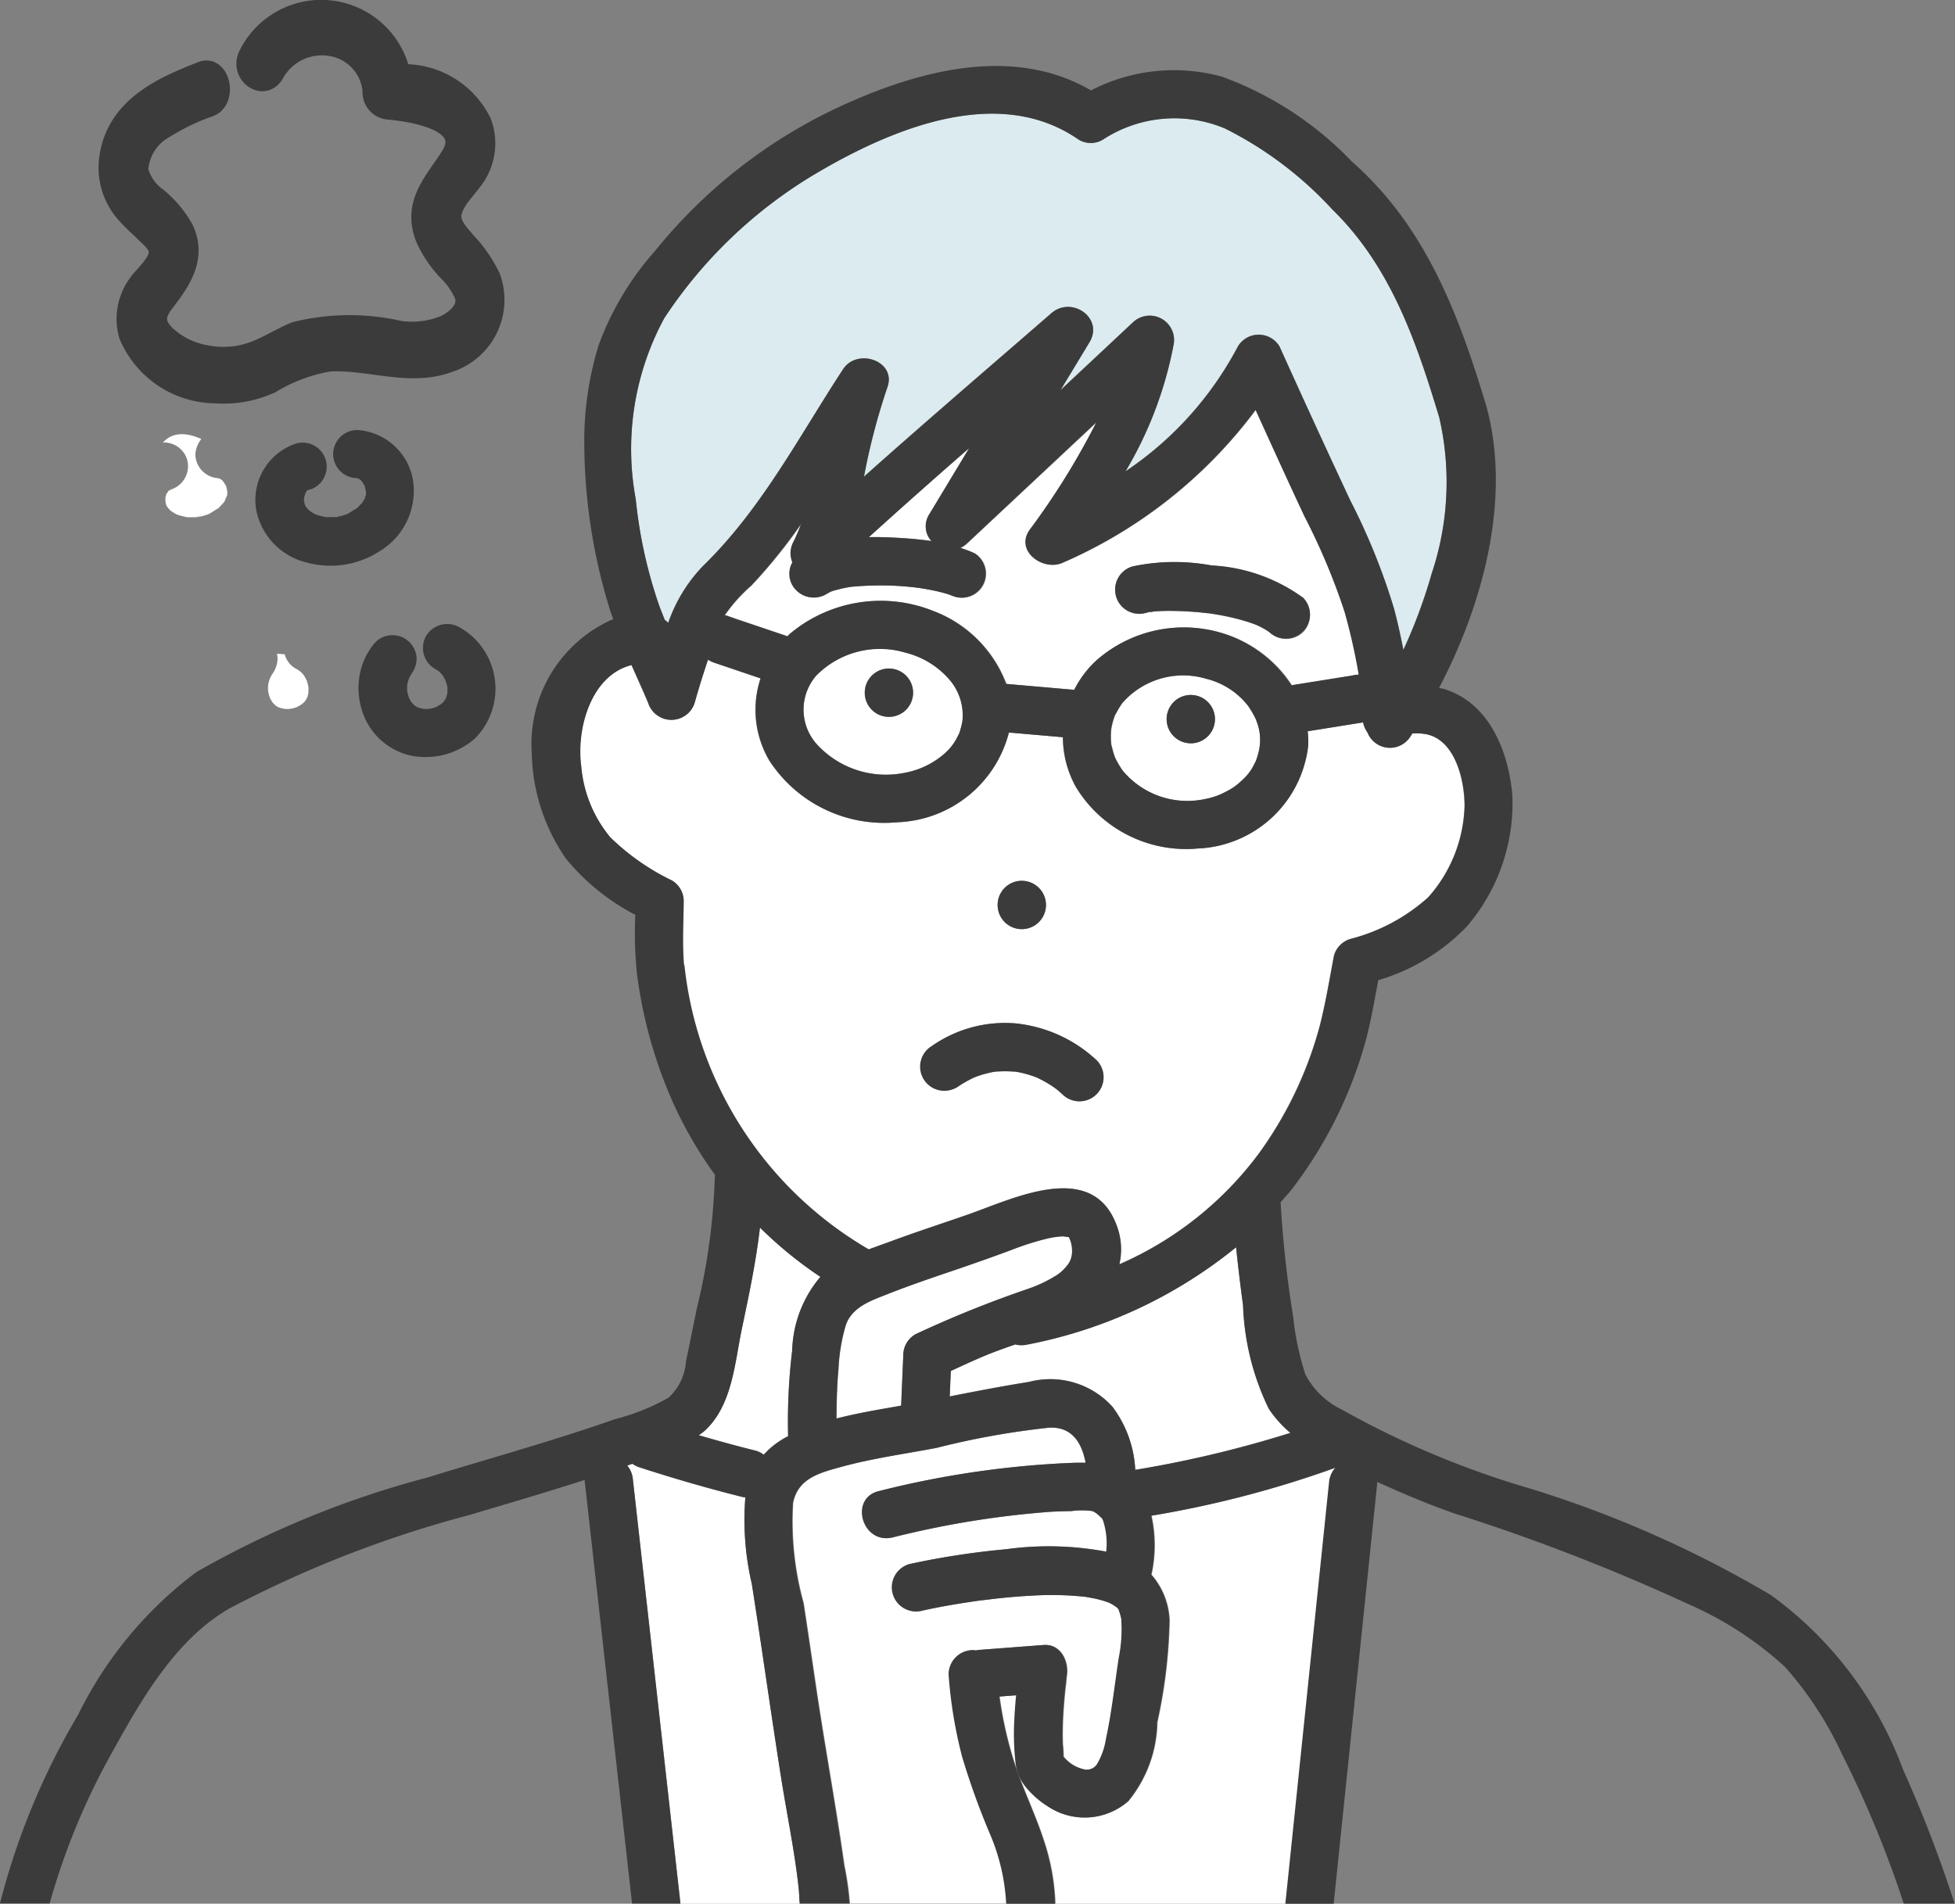
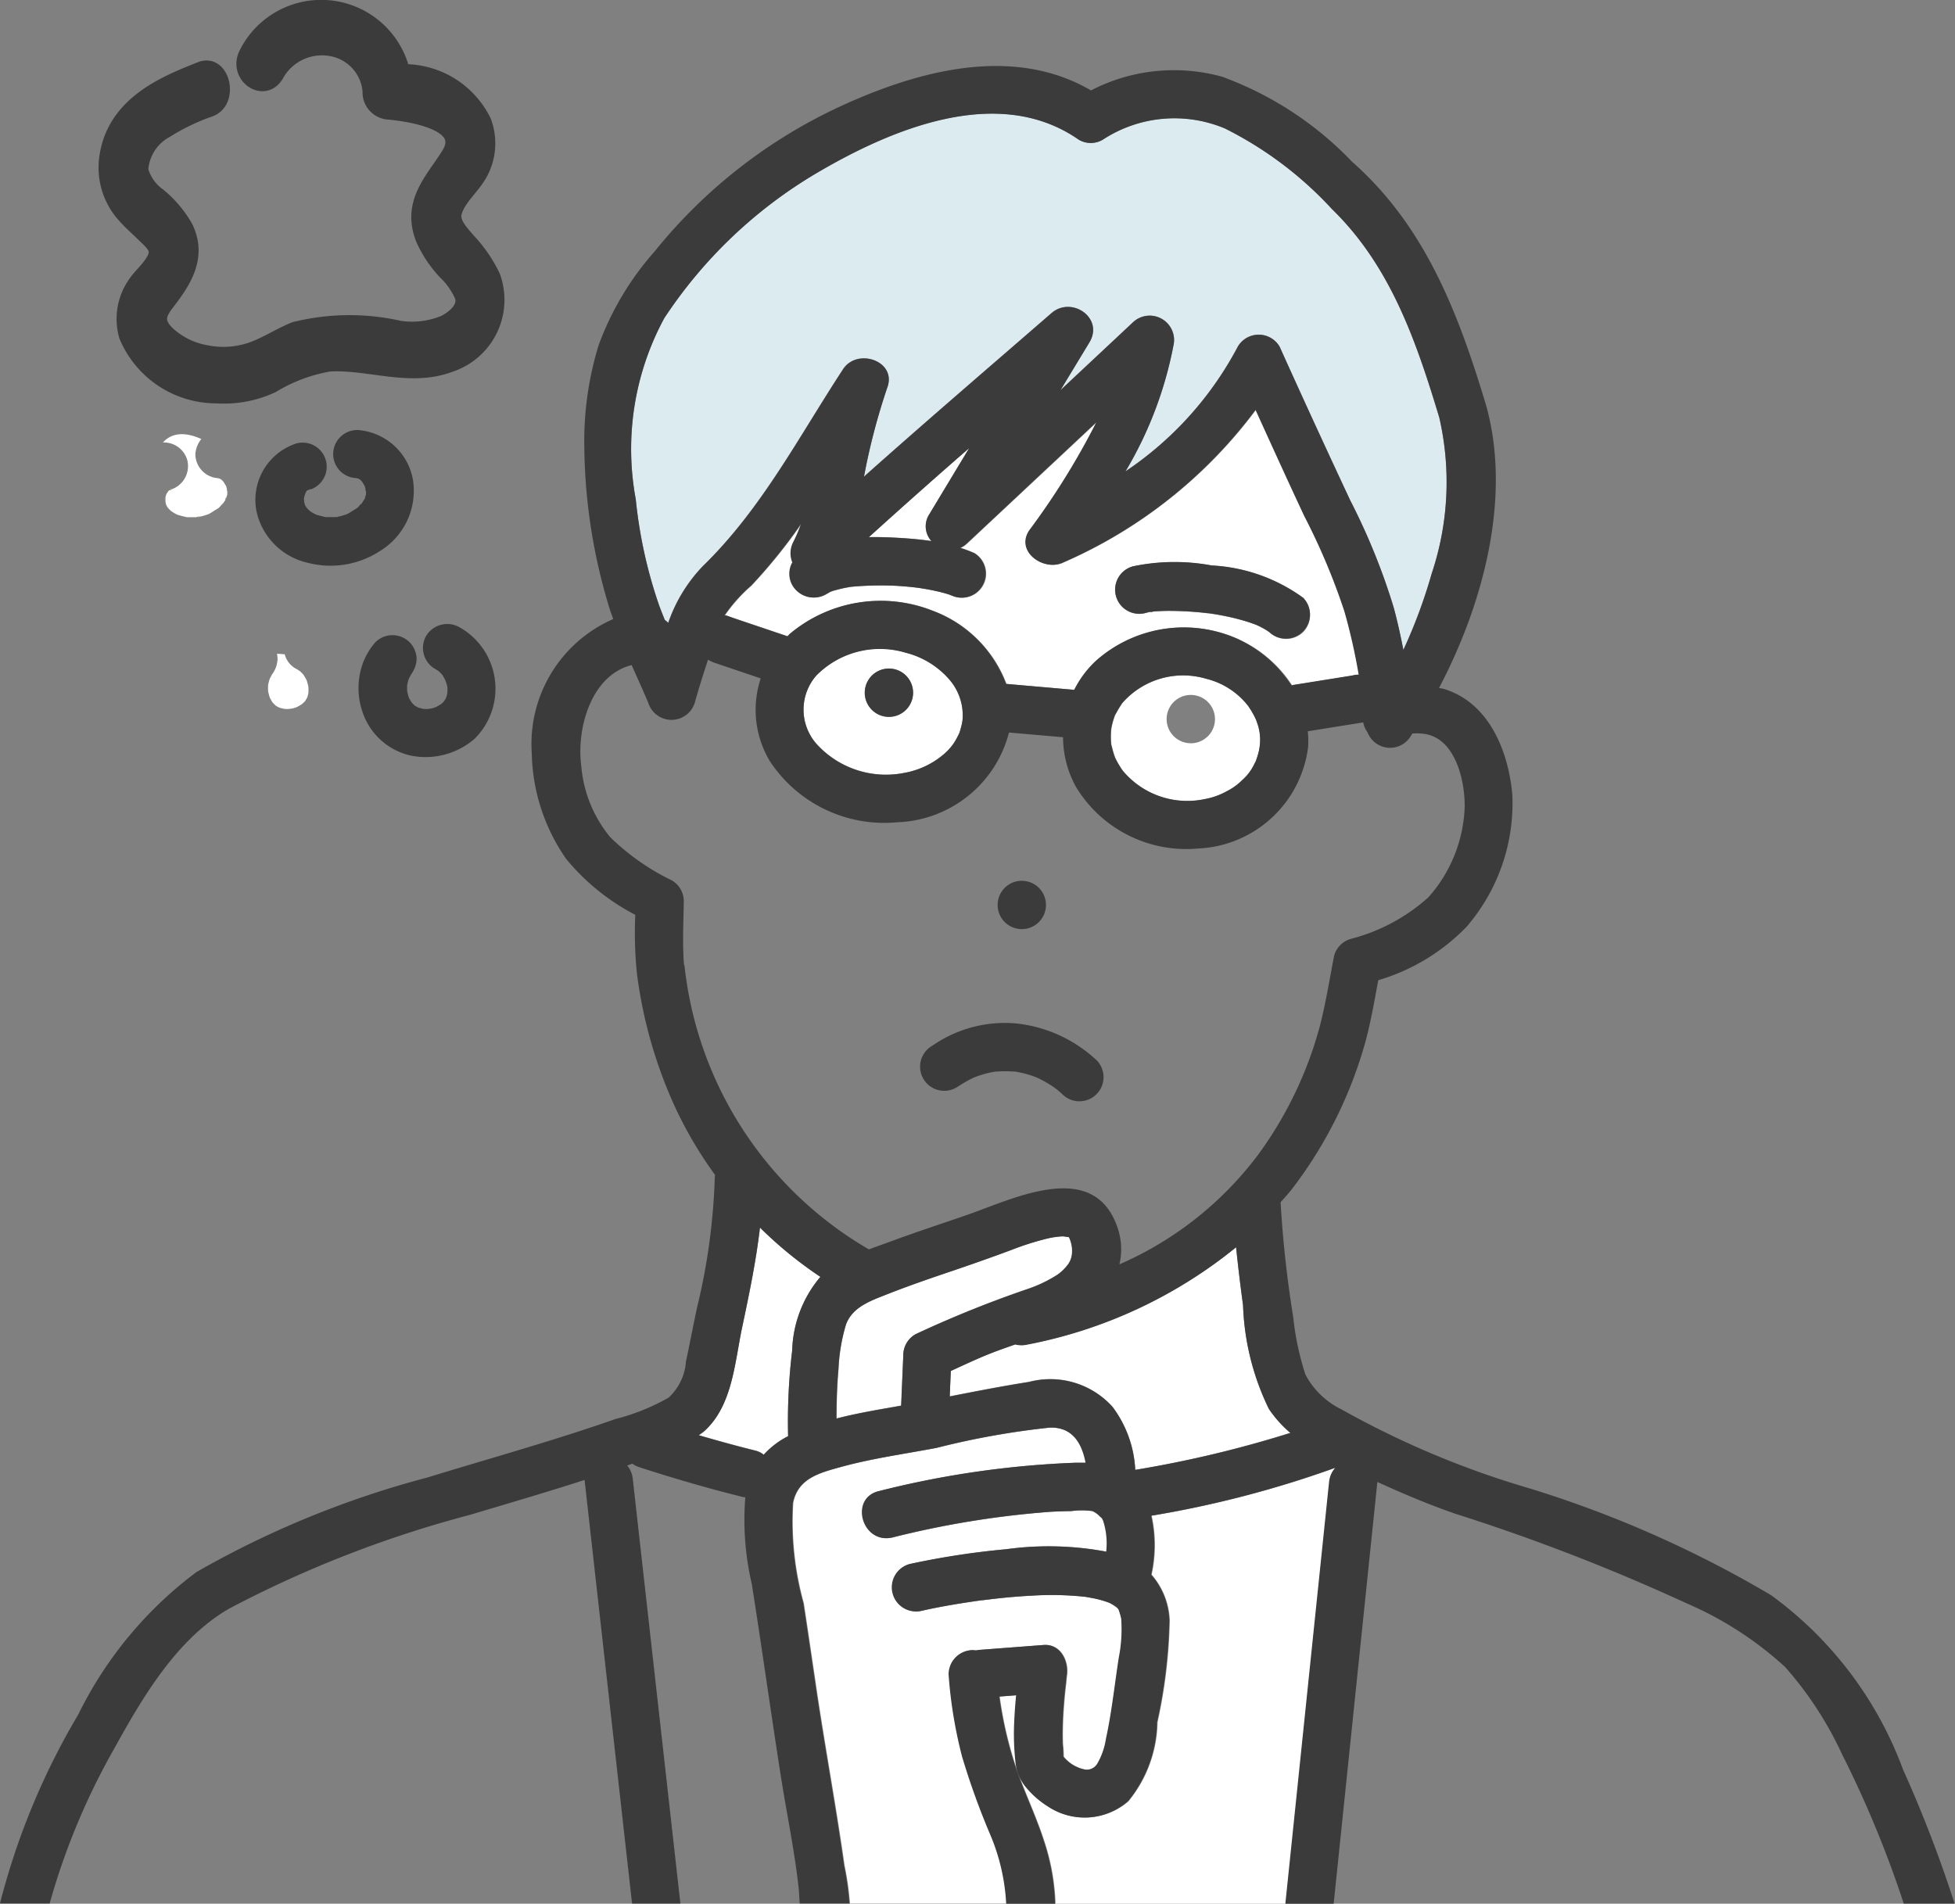
<svg xmlns="http://www.w3.org/2000/svg" width="60.676" height="59.089" viewBox="0 0 60.676 59.089">
  <rect x="0" y="0" width="60.676" height="59.089" fill="#808080" stroke="none" />
  <g id="Group_42189" data-name="Group 42189" transform="translate(-754.679 -323.209)">
    <path id="Path_120691" data-name="Path 120691" d="M784.47,373.737l-.013,0v0l.018,0h0Z" transform="translate(-24.553 -35.315)" fill="#ffe164" />
    <path id="Path_120692" data-name="Path 120692" d="M784.434,373.759l-.005,0,.008-.012h0Z" transform="translate(-24.534 -35.327)" fill="#ffe164" />
    <path id="Path_120693" data-name="Path 120693" d="M784.514,373.651a.553.553,0,0,0,.042-.041.5.5,0,0,1-.037.038l0,0Z" transform="translate(-24.591 -35.233)" fill="#ffe164" />
    <path id="Path_120694" data-name="Path 120694" d="M784.29,373.889a.056.056,0,0,1,.007-.01l.017-.017-.009.013-.02.036,0,0Z" transform="translate(-24.436 -35.401)" fill="#ffe164" />
    <path id="Path_120695" data-name="Path 120695" d="M784.163,374.266c0,.02,0,.029,0,.044l0,.008C784.162,374.3,784.164,374.283,784.163,374.266Z" transform="translate(-24.355 -35.67)" fill="#ffe164" />
    <path id="Path_120696" data-name="Path 120696" d="M784.527,373.661h0l.037-.021c.029-.017.037-.013.032,0s-.024.011-.037.014Z" transform="translate(-24.599 -35.244)" fill="#ffe164" />
    <path id="Path_120697" data-name="Path 120697" d="M784.379,373.85l0,0,0,0Z" transform="translate(-24.501 -35.388)" fill="#ffe164" />
    <path id="Path_120698" data-name="Path 120698" d="M784.462,373.717l-.005.01h0Z" transform="translate(-24.552 -35.304)" fill="#ffe164" />
    <path id="Path_120699" data-name="Path 120699" d="M784.446,373.744h0l-.027.026.008-.016h0Z" transform="translate(-24.529 -35.322)" fill="#ffe164" />
    <path id="Path_120700" data-name="Path 120700" d="M784.41,373.751l.015,0v0Z" transform="translate(-24.521 -35.324)" fill="#ffe164" />
    <path id="Path_120701" data-name="Path 120701" d="M784.382,373.787l-.014.021C784.351,373.817,784.357,373.8,784.382,373.787Z" transform="translate(-24.487 -35.351)" fill="#ffe164" />
    <path id="Path_120702" data-name="Path 120702" d="M784.129,374.457c0-.011.005-.022.008-.033,0,.022,0,.044,0,.066S784.12,374.5,784.129,374.457Z" transform="translate(-24.331 -35.776)" fill="#ffe164" />
    <path id="Path_120703" data-name="Path 120703" d="M789.818,374.465l-.007.013a.3.3,0,0,1,.013-.049C789.835,374.419,789.841,374.429,789.818,374.465Z" transform="translate(-28.125 -35.777)" fill="#ffe164" />
    <path id="Path_120704" data-name="Path 120704" d="M789.965,373.841v0c0-.014-.007-.022-.01-.033a.265.265,0,0,0,0-.03A.555.555,0,0,0,789.965,373.841Z" transform="translate(-28.218 -35.346)" fill="#ffe164" />
    <path id="Path_120705" data-name="Path 120705" d="M789.779,374.624a.113.113,0,0,1,0-.027l.008-.014A.144.144,0,0,0,789.779,374.624Z" transform="translate(-28.103 -35.882)" fill="#ffe164" />
    <path id="Path_120706" data-name="Path 120706" d="M789.612,374.9v0s.008-.008.012-.008S789.616,374.893,789.612,374.9Z" transform="translate(-27.992 -36.085)" fill="#ffe164" />
    <path id="Path_120707" data-name="Path 120707" d="M787.031,376.286c.006,0,.011,0,.016-.006h.011A.147.147,0,0,0,787.031,376.286Z" transform="translate(-26.27 -37.013)" fill="#ffe164" />
    <path id="Path_120708" data-name="Path 120708" d="M787.15,376.244l-.037,0a.383.383,0,0,1,.072-.016C787.193,376.234,787.188,376.241,787.15,376.244Z" transform="translate(-26.325 -36.981)" fill="#ffe164" />
    <path id="Path_120709" data-name="Path 120709" d="M789.5,374.948c-.039.061-.025.018,0-.014a.138.138,0,0,1,.022-.018Z" transform="translate(-27.901 -36.103)" fill="#ffe164" />
    <path id="Path_120710" data-name="Path 120710" d="M785.645,369.882h0l.054.015.044.025h0a.245.245,0,0,1,.022.018c.017.016.034.035.051.053l.077.125.012.035a.708.708,0,0,1,.02.087c-.007-.018-.008,0,.009.052a.065.065,0,0,1,0,.012c0,.021,0,.042,0,.062s0,.021,0,.029a.8.8,0,0,1-.033.086.111.111,0,0,0-.021.063c-.01.018-.019.035-.03.052s-.018.029-.027.043a.071.071,0,0,0-.023.02c-.038.039-.093.109-.108.123l-.04.036c-.1.055-.19.123-.29.176l0,0-.057.021q-.089.03-.18.053c-.017,0-.039.006-.06.009a.133.133,0,0,0-.083.017l-.043,0c-.068,0-.137,0-.2,0l-.053,0a3.1,3.1,0,0,1-.3-.077h0l-.064-.032c-.042-.023-.081-.05-.122-.075l-.029-.026c-.022-.02-.042-.041-.062-.062a.59.59,0,0,1-.037-.049c-.011-.018-.02-.036-.031-.053h0c-.01-.032-.017-.069-.025-.1a.138.138,0,0,1,0-.016.507.507,0,0,1,0-.054.383.383,0,0,0,0-.074c0-.011,0-.022.008-.033a.808.808,0,0,1,.027-.084l.007-.013a.189.189,0,0,0,.041-.059.313.313,0,0,0,.033-.03c.044-.007.069-.021.074-.03a.763.763,0,0,0,.486-.907.75.75,0,0,0-.755-.545c.24-.27.623-.363,1.191-.109a.844.844,0,0,0-.185.478A.755.755,0,0,0,785.645,369.882Z" transform="translate(-24.201 -31.831)" fill="#fff" />
    <path id="Path_120711" data-name="Path 120711" d="M794.644,389.475c.041.021.078.048.116.073a1.5,1.5,0,0,1,.108.108,1.661,1.661,0,0,1,.1.175,1.7,1.7,0,0,1,.054.2,1.559,1.559,0,0,1,0,.2c-.01.044-.021.088-.035.131a1.335,1.335,0,0,1-.068.116,1.314,1.314,0,0,1-.1.095,1.507,1.507,0,0,1-.152.087.793.793,0,0,1-.4.056,1.509,1.509,0,0,1-.162-.043c-.032-.017-.064-.035-.095-.055a1.318,1.318,0,0,1-.1-.1,1.619,1.619,0,0,1-.084-.146,1.643,1.643,0,0,1-.053-.2,1.6,1.6,0,0,1,0-.2,1.51,1.51,0,0,1,.051-.19,1.407,1.407,0,0,1,.1-.177l-.072.093a.848.848,0,0,0,.213-.519.587.587,0,0,0-.02-.17c.08,0,.162.008.244.015A.7.7,0,0,0,794.644,389.475Z" transform="translate(-30.772 -45.506)" fill="#fff" />
    <path id="Path_120713" data-name="Path 120713" d="M789.327,372.7a.242.242,0,0,0,.02.018.143.143,0,0,1-.02-.018Z" transform="translate(-27.802 -34.624)" fill="#ffe164" />
-     <path id="Path_120714" data-name="Path 120714" d="M789.963,374.122c0,.065,0,.04,0,0Z" transform="translate(-28.225 -35.574)" fill="#ffe164" />
    <path id="Path_120715" data-name="Path 120715" d="M790,373.976l0-.012v0S789.994,373.972,790,373.976Z" transform="translate(-28.245 -35.467)" fill="#ffe164" />
    <path id="Path_120716" data-name="Path 120716" d="M789.4,372.76c.064.035.035.024,0,0Z" transform="translate(-27.85 -34.666)" fill="#ffe164" />
    <path id="Path_120717" data-name="Path 120717" d="M750.551,322.7c.581-.228.829.889.251,1.116a6.756,6.756,0,0,0-1.386.663,1.562,1.562,0,0,0-.821,1.3,1.512,1.512,0,0,0,.585.838,3.461,3.461,0,0,1,.815.969c.436.909-.091,1.646-.584,2.287-.289.376-.339.647.027,1.014a2.425,2.425,0,0,0,1.256.619,2.746,2.746,0,0,0,1.382-.082c.479-.158.916-.456,1.386-.645a6.973,6.973,0,0,1,3.233-.03,2.705,2.705,0,0,0,1.412-.175c.272-.134.731-.465.6-.9a2.362,2.362,0,0,0-.545-.784,3.678,3.678,0,0,1-.672-1.009c-.43-1.1.3-1.768.789-2.558.706-1.143-1.482-1.381-1.959-1.422a.547.547,0,0,1-.473-.579,1.528,1.528,0,0,0-1.249-1.382,1.68,1.68,0,0,0-1.772.817c-.332.621-1.151.042-.816-.584a2.526,2.526,0,0,1,4.723.611,2.689,2.689,0,0,1,2.516,1.506,1.869,1.869,0,0,1-.114,1.551c-.22.41-.661.749-.8,1.209-.116.374.239.713.432.945a4.338,4.338,0,0,1,.759,1.1,2.051,2.051,0,0,1-1.282,2.651c-1.225.466-2.493-.094-3.735-.022a5.151,5.151,0,0,0-1.8.673,3.493,3.493,0,0,1-1.7.315,2.956,2.956,0,0,1-2.725-1.812,1.846,1.846,0,0,1,.294-1.612c.168-.248.682-.666.63-1.024-.03-.209-.263-.4-.387-.521-.191-.192-.395-.364-.578-.568a2.154,2.154,0,0,1-.576-1.729C747.869,323.77,749.424,323.146,750.551,322.7Z" transform="translate(10.385 2.717)" fill="#3b3b3b" stroke="#3b3b3b" stroke-width="0.6" />
    <path id="Path_120718" data-name="Path 120718" d="M787.08,376.243a.133.133,0,0,1,.082-.017.381.381,0,0,0-.072.016Z" transform="translate(-26.303 -36.977)" fill="#323232" />
    <path id="Path_120719" data-name="Path 120719" d="M789.787,374.5a.111.111,0,0,1,.021-.063.306.306,0,0,0-.013.049Z" transform="translate(-28.109 -35.784)" fill="#323232" />
    <path id="Path_120720" data-name="Path 120720" d="M779.705,370.686a2.1,2.1,0,0,0,1.564,1.572,2.808,2.808,0,0,0,2.256-.355,2.19,2.19,0,0,0,1.029-2.229,1.876,1.876,0,0,0-1.707-1.531.746.746,0,0,0-.04,1.492h0l.054.015.044.025h0l.022.018c.017.016.034.035.051.053l.076.125.012.035a.731.731,0,0,1,.02.087c-.007-.018-.008,0,.009.052a.228.228,0,0,0,0-.03.587.587,0,0,0,.014.061s0,.01,0,.014l0-.012c0-.014-.007-.022-.01-.033a.06.06,0,0,1,0,.012c0,.021,0,.042,0,.062s0,.021,0,.029a.8.8,0,0,1-.033.086c.011-.01.017,0-.006.036l-.007.013a.144.144,0,0,0-.011.041.113.113,0,0,1,0-.027c-.01.018-.019.035-.03.052s-.018.029-.027.043c0,0,.008-.008.012-.008s-.009.006-.013.009l-.021.033c-.039.061-.025.018,0-.014-.038.039-.093.109-.108.123l-.04.036c-.1.055-.19.123-.29.176l0,0-.057.021c-.059.02-.12.038-.18.053-.017,0-.039.006-.06.009.009,0,0,.011-.034.014l-.037,0a.145.145,0,0,0-.027.007l.016-.006-.043,0c-.068,0-.136,0-.2,0l-.053,0a3.1,3.1,0,0,1-.3-.077h0l-.064-.032c-.042-.023-.081-.05-.122-.075l-.029-.026c-.022-.02-.042-.041-.062-.062a.551.551,0,0,1-.037-.049c-.011-.018-.02-.036-.031-.053h0c-.01-.032-.017-.069-.025-.1a.125.125,0,0,1,0-.016.492.492,0,0,1,0-.054c-.007.026-.015.006-.005-.033,0-.011.005-.022.008-.033s0-.035,0-.053c0,.02,0,.029,0,.044,0-.011,0-.022.008-.033a.784.784,0,0,1,.027-.084l.007-.013,0,0,.008-.025a.058.058,0,0,1,.007-.01l.017-.017,0,0c-.017.008-.011-.005.014-.021l.008-.012-.014,0,.015,0,.007-.01,0,.01.018,0a.546.546,0,0,0,.042-.041.466.466,0,0,1-.037.038l.037-.021c.029-.017.037-.013.032,0a.748.748,0,0,0-.435-1.43A1.842,1.842,0,0,0,779.705,370.686Zm3.2-1.009a.148.148,0,0,1-.02-.018h0C782.9,369.666,782.9,369.671,782.909,369.677Zm0,0c.064.035.035.024,0,0Zm.188.453c0,.065,0,.04,0,0Z" transform="translate(-17.061 -31.586)" fill="#3b3b3b" />
    <path id="Path_120721" data-name="Path 120721" d="M789.992,373.964v0" transform="translate(-28.245 -35.467)" fill="none" stroke="#323232" stroke-linecap="round" stroke-linejoin="round" stroke-width="0" />
    <path id="Path_120722" data-name="Path 120722" d="M789.547,374.93a.07.07,0,0,1,.023-.02v0A.145.145,0,0,0,789.547,374.93Z" transform="translate(-27.948 -36.1)" fill="#323232" />
    <path id="Path_120723" data-name="Path 120723" d="M784.452,373.748h0v0Z" transform="translate(-24.549 -35.324)" fill="#323232" />
    <path id="Path_120724" data-name="Path 120724" d="M784.462,373.745l-.015.009h0l0-.008Z" transform="translate(-24.545 -35.323)" fill="#323232" />
    <path id="Path_120725" data-name="Path 120725" d="M784.322,373.722l.007-.007,0,0,.014-.021.005,0-.008.016.027-.026h0l0,0h0l0,0h0l.033-.012c.013,0,.024-.01.037-.014,0,.01-.03.023-.074.03a.318.318,0,0,1-.033.03.188.188,0,0,1-.041.059l.02-.036Z" transform="translate(-24.443 -35.26)" fill="#323232" />
    <path id="Path_120726" data-name="Path 120726" d="M784.158,374.4a.373.373,0,0,1,0,.074c0-.022,0-.044,0-.066Z" transform="translate(-24.351 -35.759)" fill="#323232" />
    <path id="Path_120727" data-name="Path 120727" d="M791.961,387.981a1.678,1.678,0,0,0-.1-.175,1.5,1.5,0,0,0-.108-.108c-.039-.025-.076-.052-.117-.073a.754.754,0,0,1-.269-1.025.766.766,0,0,1,1.025-.269,2.188,2.188,0,0,1,.481,3.462,2.321,2.321,0,0,1-1.994.524,2.053,2.053,0,0,1-1.484-1.337,2.281,2.281,0,0,1-.094-1.155,2.086,2.086,0,0,1,.489-1.025.752.752,0,0,1,.53-.219.749.749,0,0,1,.749.749.848.848,0,0,1-.213.519l.072-.093a1.4,1.4,0,0,0-.1.177,1.513,1.513,0,0,0-.051.19,1.587,1.587,0,0,0,0,.2,1.642,1.642,0,0,0,.053.2,1.6,1.6,0,0,0,.084.146,1.323,1.323,0,0,0,.1.1c.031.02.063.038.095.055a1.512,1.512,0,0,0,.162.043.794.794,0,0,0,.4-.056,1.506,1.506,0,0,0,.152-.087.5.5,0,0,0,.165-.211c.014-.043.025-.087.035-.131a1.571,1.571,0,0,0,0-.2A1.686,1.686,0,0,0,791.961,387.981Z" transform="translate(-23.46 -43.657)" fill="#3b3b3b" />
    <g id="Group_42188" data-name="Group 42188" transform="translate(754.679 325.259)">
      <path id="Path_120728" data-name="Path 120728" d="M885.791,386.269a.28.28,0,0,0-.051-.021Z" transform="translate(-846.8 -368.922)" fill="#ffe164" />
      <path id="Path_120729" data-name="Path 120729" d="M876.177,385.067h0Z" transform="translate(-840.42 -368.135)" fill="#ffe164" />
      <path id="Path_120730" data-name="Path 120730" d="M846.808,392.407a2.581,2.581,0,0,0,1.244-.594,1.665,1.665,0,0,0,.42-.552.726.726,0,0,0,.076-.19c.02-.064.035-.129.051-.195,0-.014.011-.07.016-.1a1.7,1.7,0,0,0-.413-1.276,2.649,2.649,0,0,0-1.351-.826,2.771,2.771,0,0,0-2.775.712,1.611,1.611,0,0,0-.005,2.105A2.906,2.906,0,0,0,846.808,392.407Zm-.477-3.234a.749.749,0,0,1,0,1.5A.749.749,0,0,1,846.331,389.173Z" transform="translate(-818.742 -370.47)" fill="#fff" />
      <path id="Path_120731" data-name="Path 120731" d="M856.019,374.478a18.378,18.378,0,0,0-.443-1.962,20.17,20.17,0,0,0-1.244-2.956c-.513-1.1-1.013-2.2-1.515-3.3a14.839,14.839,0,0,1-5.98,4.74c-.6.285-1.508-.358-1.025-1.025a22.954,22.954,0,0,0,2.067-3.333l-4.024,3.767a.775.775,0,0,1-.2.135,3.578,3.578,0,0,1,.442.168.747.747,0,0,1-.732,1.3.424.424,0,0,0,.058.023.651.651,0,0,1-.087-.032c-.068-.024-.137-.044-.207-.063-.157-.043-.316-.077-.476-.106-.1-.018-.2-.034-.3-.05h0l-.149-.018q-.316-.035-.635-.05a10.248,10.248,0,0,0-1.283.033l-.046.005-.156.028c-.091.018-.181.04-.271.065a1.237,1.237,0,0,0-.21.067l-.017.012c-.036.021-.073.04-.109.061a.762.762,0,0,1-1.025-.269.719.719,0,0,1-.009-.725.75.75,0,0,1,.034-.641,4.7,4.7,0,0,0,.235-.555,16.75,16.75,0,0,1-1.548,1.917,4.844,4.844,0,0,0-.824.92.555.555,0,0,1,.066.014l.284.1,1.6.54c.025-.023.044-.051.07-.073a4.381,4.381,0,0,1,4.44-.718,3.886,3.886,0,0,1,2.276,2.268l.156.014,1.959.171a3.16,3.16,0,0,1,.684-.911,4.1,4.1,0,0,1,4.219-.74,3.939,3.939,0,0,1,1.851,1.519.454.454,0,0,1,.051-.018l.228-.036,1.606-.257A.767.767,0,0,1,856.019,374.478Zm-1.735-1.322a.764.764,0,0,1-1.059,0l0,0c-.032-.019-.063-.043-.095-.062-.071-.044-.144-.083-.219-.119l-.057-.028-.032-.013-.047-.018q-.146-.055-.3-.1c-.211-.064-.426-.116-.643-.159q-.167-.033-.336-.06l-.145-.022-.022,0a10.29,10.29,0,0,0-1.239-.074c-.164,0-.328.008-.491.023.032,0,.02.012-.083.012-.041.009-.083.017-.123.029a.749.749,0,0,1-.4-1.445,6.288,6.288,0,0,1,2.446-.028,5.288,5.288,0,0,1,2.841,1.01A.758.758,0,0,1,854.284,373.156Z" transform="translate(-813.836 -355.587)" fill="#fff" />
      <path id="Path_120732" data-name="Path 120732" d="M867.922,491.944c0,.027,0,.022,0,0Z" transform="translate(-834.913 -439.435)" fill="#ffe164" />
      <path id="Path_120733" data-name="Path 120733" d="M875.944,385.068h-.01a.863.863,0,0,1-.106.012h.041l.032-.007A.2.2,0,0,1,875.944,385.068Z" transform="translate(-840.186 -368.135)" fill="#ffe164" />
      <path id="Path_120734" data-name="Path 120734" d="M852.887,369.819q-1.569,1.368-3.113,2.764c.256-.005.51,0,.753.013.383.019.787.048,1.185.108a.68.68,0,0,1-.065-.827Z" transform="translate(-822.806 -357.962)" fill="#fff" />
      <path id="Path_120735" data-name="Path 120735" d="M876.892,393.508c.014-.05.027-.1.039-.15,0,0,.019-.133.024-.15a1.54,1.54,0,0,0-.087-.716c-.011-.035-.023-.069-.036-.1v0c-.027-.058-.057-.115-.088-.171s-.079-.133-.122-.2l-.029-.043a2.366,2.366,0,0,0-1.3-.842,2.507,2.507,0,0,0-2.572.715l-.039.044c-.007.011-.016.026-.032.048q-.053.079-.1.162c-.032.055-.062.112-.089.169.014-.029.041-.113-.013.033a2.253,2.253,0,0,0-.1.373c0,.007,0,.031-.006.051,0,.06-.008.121-.008.181a2.169,2.169,0,0,0,.01.233c0,.013,0,.019,0,.025l.011.042c.03.112.056.222.095.331.006.016.009.025.01.03l.019.038c.022.046.046.092.071.136s.067.11.1.165c.008.013.045.064.059.084a2.609,2.609,0,0,0,2.55.875,2.177,2.177,0,0,0,.67-.24,1.84,1.84,0,0,0,.485-.349,1.559,1.559,0,0,0,.387-.523c.015-.029.025-.046.031-.057l.016-.045C876.861,393.607,876.877,393.558,876.892,393.508Zm-2.082-.372a.749.749,0,0,1,0-1.5A.749.749,0,0,1,874.81,393.137Z" transform="translate(-837.852 -372.116)" fill="#fff" />
      <path id="Path_120736" data-name="Path 120736" d="M881.484,385.233Z" transform="translate(-843.96 -368.245)" fill="#ffe164" />
      <path id="Path_120737" data-name="Path 120737" d="M865.328,428.473c-.06-.028-.051-.019,0,0Z" transform="translate(-833.154 -397.08)" fill="#ffe164" />
-       <path id="Path_120738" data-name="Path 120738" d="M831.811,407.84c.242-.091.484-.175.713-.26.78-.288,1.57-.545,2.356-.818,1.426-.5,3.864-1.721,4.623.333a2.07,2.07,0,0,1,.084,1.209,10.735,10.735,0,0,0,4.327-3.433,12.051,12.051,0,0,0,1.9-3.986c.181-.71.3-1.441.436-2.161a.751.751,0,0,1,.523-.523,5.735,5.735,0,0,0,2.4-1.287,4.445,4.445,0,0,0,1.13-2.824c.006-.8-.289-2.1-1.24-2.249a1.806,1.806,0,0,0-.383-.014c-.019.029-.038.06-.057.089a.748.748,0,0,1-1.333-.119.81.81,0,0,1-.138-.314l-.158.025-1.562.25a3,3,0,0,1,.011.481,3.605,3.605,0,0,1-3.419,3.158,4,4,0,0,1-3.779-1.9,3.2,3.2,0,0,1-.409-1.554l-1.678-.146a3.711,3.711,0,0,1-3.463,2.785,4.252,4.252,0,0,1-3.961-1.9,3.1,3.1,0,0,1-.281-2.565l-1.448-.49a.858.858,0,0,1-.186-.092c-.146.443-.288.887-.413,1.337a.756.756,0,0,1-1.444,0c-.164-.389-.341-.777-.515-1.168-1.239.3-1.723,1.936-1.562,3.144a3.978,3.978,0,0,0,.9,2.2,7.21,7.21,0,0,0,1.909,1.338.747.747,0,0,1,.371.647c-.009.658-.047,1.331.009,1.987a11.637,11.637,0,0,0,5.725,8.824Zm4.755-11.438a.749.749,0,0,1,0,1.5A.749.749,0,0,1,836.566,396.4Zm-2.773,5.117a3.953,3.953,0,0,1,2.574-.692,4.318,4.318,0,0,1,2.53,1.152.749.749,0,0,1-1.059,1.059c-.041-.038-.082-.075-.124-.111l-.047-.04-.059-.045c-.044-.031-.088-.062-.133-.091a3.821,3.821,0,0,0-.445-.245h0c-.046-.016-.091-.035-.138-.05q-.117-.04-.237-.071c-.08-.021-.16-.038-.241-.053l-.064-.009-.042,0a3.748,3.748,0,0,0-.523,0l-.03,0-.078.013c-.093.017-.184.039-.275.064s-.162.049-.242.078l-.058.022-.061.028a3.748,3.748,0,0,0-.49.286.749.749,0,0,1-.756-1.293Z" transform="translate(-804.853 -371.111)" fill="#fff" />
      <path id="Path_120739" data-name="Path 120739" d="M848.323,382.744Z" transform="translate(-821.838 -366.584)" fill="#ffe164" />
      <path id="Path_120740" data-name="Path 120740" d="M836.811,446.311a3.7,3.7,0,0,1,.862-2.27l.016-.014a12.512,12.512,0,0,1-1.879-1.532c-.12,1.048-.339,2.086-.556,3.114-.228,1.08-.3,2.408-1.166,3.2-.055.05-.118.088-.178.132.583.17,1.168.332,1.758.478a.684.684,0,0,1,.259.128,2.568,2.568,0,0,1,.757-.576A18.322,18.322,0,0,1,836.811,446.311Z" transform="translate(-812.223 -406.447)" fill="#fff" />
      <path id="Path_120741" data-name="Path 120741" d="M862.367,449.289a3.544,3.544,0,0,1,.707,1.96,35.21,35.21,0,0,0,4.813-1.152,3.63,3.63,0,0,1-.67-.748,7.949,7.949,0,0,1-.8-3.215q-.122-.895-.216-1.8a14.647,14.647,0,0,1-6.5,3.024.774.774,0,0,1-.353-.008c-.335.117-.669.236-1,.374s-.671.3-1,.45q-.018.4-.034.791c.819-.161,1.638-.32,2.461-.45A2.6,2.6,0,0,1,862.367,449.289Z" transform="translate(-827.838 -407.676)" fill="#fff" />
      <path id="Path_120742" data-name="Path 120742" d="M848.823,447a.747.747,0,0,1,.371-.647,34.8,34.8,0,0,1,3.455-1.4,4.2,4.2,0,0,0,.9-.418,1.18,1.18,0,0,0,.205-.155,1.468,1.468,0,0,0,.11-.113l.013-.014.006-.009a.673.673,0,0,0,.18-.421.949.949,0,0,0-.09-.479s-.009-.012-.016-.018c-.047,0-.149-.02-.18-.02a2.433,2.433,0,0,0-.452.061,8.581,8.581,0,0,0-1.14.36c-.606.226-1.214.44-1.826.648-.683.232-1.367.465-2.037.73-.5.2-1.081.391-1.277.946a5.656,5.656,0,0,0-.231,1.373c-.046.511-.059,1.024-.062,1.538.66-.169,1.34-.28,2.008-.4Q848.789,447.784,848.823,447Z" transform="translate(-820.786 -406.988)" fill="#fff" />
      <path id="Path_120743" data-name="Path 120743" d="M828.544,353.885c.057.157.12.312.182.468a.781.781,0,0,1,.107.091,4.794,4.794,0,0,1,1.073-1.759c1.825-1.776,2.973-4.008,4.354-6.115.443-.676,1.681-.251,1.369.577a20.006,20.006,0,0,0-.721,2.759c1.921-1.714,3.878-3.391,5.821-5.077.622-.54,1.634.149,1.176.908l-.9,1.486,2.254-2.11a.756.756,0,0,1,1.252.729,12.029,12.029,0,0,1-1.487,3.9,10.623,10.623,0,0,0,3.488-3.875.753.753,0,0,1,1.294,0q1.083,2.393,2.193,4.774a20,20,0,0,1,1.35,3.329c.115.432.21.871.3,1.313a16.086,16.086,0,0,0,.878-2.366,8.946,8.946,0,0,0,.236-4.849c-.717-2.374-1.513-4.7-3.332-6.47a11.487,11.487,0,0,0-3.32-2.5,4.052,4.052,0,0,0-3.786.345.73.73,0,0,1-.756,0c-2.506-1.743-5.85-.312-8.185,1.072a14.48,14.48,0,0,0-4.673,4.469,8.531,8.531,0,0,0-.886,5.621A14.516,14.516,0,0,0,828.544,353.885Z" transform="translate(-808.094 -337.164)" fill="#dbebef" />
      <path id="Path_120744" data-name="Path 120744" d="M872.21,465.34a.771.771,0,0,1,.194-.446,32.6,32.6,0,0,1-5.716,1.491,4.233,4.233,0,0,1,0,1.829,2.286,2.286,0,0,1,.563,1.42,15.992,15.992,0,0,1-.38,3.161,3.973,3.973,0,0,1-.9,2.451,2.054,2.054,0,0,1-2.5.156,2.788,2.788,0,0,1-.645-.56,1.427,1.427,0,0,1-.351-.83,7.82,7.82,0,0,1-.034-1.282c.011-.257.032-.515.056-.772l-.524.04a12.146,12.146,0,0,0,.433,1.959c.267.863.676,1.67.951,2.529a6.836,6.836,0,0,1,.348,1.941h7.149l.115-1.107Q871.589,471.331,872.21,465.34Z" transform="translate(-830.944 -421.389)" fill="#fff" />
-       <path id="Path_120745" data-name="Path 120745" d="M832.034,474.334c-.322-2.019-.6-4.045-.917-6.064a8.737,8.737,0,0,1-.2-2.685.732.732,0,0,1-.091-.013c-1.078-.268-2.145-.579-3.2-.921a.831.831,0,0,1-.215-.109l-.16.056a.774.774,0,0,1,.173.414q.093.83.186,1.661.646,5.761,1.292,11.521h3.7c-.016-.156-.016-.321-.033-.473C832.449,476.585,832.214,475.461,832.034,474.334Z" transform="translate(-807.781 -421.154)" fill="#fff" />
      <path id="Path_120746" data-name="Path 120746" d="M847.834,471.372a14.163,14.163,0,0,1-.417-2.549.755.755,0,0,1,.749-.749.8.8,0,0,1,.095.01.959.959,0,0,1,.116-.018l1.981-.151c.535-.041.789.509.722.948-.007.047-.013.093-.02.139.038-.262,0-.006,0,.047s-.015.129-.022.194c-.04.365-.069.732-.082,1.1-.008.219-.01.438,0,.657a3.547,3.547,0,0,1,.022.361c0,.01,0,.011,0,.019a1.142,1.142,0,0,0,.66.4.381.381,0,0,0,.391-.177,2.169,2.169,0,0,0,.271-.773c.177-.829.265-1.688.4-2.526a4.544,4.544,0,0,0,.075-1.2,1.761,1.761,0,0,0-.082-.282l-.007-.02s-.01-.005-.024-.025a.859.859,0,0,0-.1-.091c.147.147.016.017-.042-.016-.041-.024-.086-.043-.127-.067s-.082-.03-.123-.044a3.44,3.44,0,0,0-.336-.089c-.044-.01-.265-.046-.277-.05a9.722,9.722,0,0,0-1.647-.037c-.293.015-.585.037-.876.066q-.212.021-.424.047l-.206.025-.047.006-.021,0c-.613.085-1.226.185-1.83.32a.749.749,0,0,1-.4-1.445,24.714,24.714,0,0,1,3-.46,9.677,9.677,0,0,1,3.105.077,2.288,2.288,0,0,0-.094-.955.683.683,0,0,0-.036-.074l0-.006-.065-.055a.724.724,0,0,0-.234-.17,2.378,2.378,0,0,0-.661,0c-.208,0-.417.01-.626.02a28.785,28.785,0,0,0-4.931.8c-.94.211-1.338-1.233-.4-1.444a29.237,29.237,0,0,1,6.084-.877c.109,0,.216,0,.321,0-.112-.595-.4-1.117-1.122-1.09a24.907,24.907,0,0,0-3.51.629c-.983.184-1.989.324-2.955.589-.692.189-1.346.359-1.5,1.116a9.465,9.465,0,0,0,.327,3.114c.132.862.258,1.725.385,2.587.273,1.853.618,3.7.879,5.55a9.166,9.166,0,0,1,.168,1.186h4.879a6.317,6.317,0,0,0-.48-2.108A23.047,23.047,0,0,1,847.834,471.372Z" transform="translate(-817.96 -418.906)" fill="#fff" />
-       <path id="Path_120747" data-name="Path 120747" d="M878.335,392.847a.749.749,0,0,0,0,1.5A.749.749,0,0,0,878.335,392.847Z" transform="translate(-841.377 -373.325)" fill="#3b3b3b" />
      <path id="Path_120748" data-name="Path 120748" d="M862.579,411.675a.749.749,0,0,0,0-1.5A.749.749,0,0,0,862.579,411.675Z" transform="translate(-830.866 -384.886)" fill="#3b3b3b" />
      <path id="Path_120749" data-name="Path 120749" d="M855.707,425.42a3.748,3.748,0,0,1,.49-.286l.061-.028.058-.022q.119-.043.242-.078c.091-.025.182-.047.275-.064l.078-.013.03,0a3.752,3.752,0,0,1,.523,0l.042,0,.064.009c.081.015.161.032.241.053s.159.044.237.071c.046.016.092.034.138.05h0a3.822,3.822,0,0,1,.445.245c.045.029.089.06.133.091l.059.045.047.04c.042.036.083.073.124.111a.749.749,0,0,0,1.059-1.059,4.319,4.319,0,0,0-2.53-1.152,3.953,3.953,0,0,0-2.574.692.749.749,0,1,0,.756,1.293Zm2.477-.308c-.051-.019-.06-.028,0,0Z" transform="translate(-826.011 -393.719)" fill="#3b3b3b" />
      <path id="Path_120750" data-name="Path 120750" d="M850.19,391.882a.749.749,0,0,0,0-1.5A.749.749,0,0,0,850.19,391.882Z" transform="translate(-822.601 -371.682)" fill="#3b3b3b" />
      <path id="Path_120751" data-name="Path 120751" d="M875.981,385.072l-.032.007c.1,0,.114-.011.083-.012h-.007A.2.2,0,0,0,875.981,385.072Z" transform="translate(-840.268 -368.135)" fill="#323232" />
      <path id="Path_120752" data-name="Path 120752" d="M875.718,380.55a6.288,6.288,0,0,0-2.446.028.749.749,0,0,0,.4,1.445c.041-.012.082-.02.123-.029h-.041a.885.885,0,0,0,.106-.012h.017c.163-.015.327-.021.491-.023a10.3,10.3,0,0,1,1.239.074l.022,0,.145.022q.168.026.335.06c.216.043.431.095.643.159.1.03.2.063.3.1l.047.018.032.013.057.028c.075.036.148.076.219.119.032.019.063.043.095.062l0,0a.749.749,0,0,0,1.059-1.059A5.288,5.288,0,0,0,875.718,380.55Zm-.082,1.487Zm1.417.338a.281.281,0,0,1,.051.021Z" transform="translate(-838.112 -365.05)" fill="#3b3b3b" />
      <path id="Path_120753" data-name="Path 120753" d="M827.822,387.075a11.689,11.689,0,0,0-4.1-5.415,34.773,34.773,0,0,0-7.451-3.3A27.953,27.953,0,0,1,810.4,375.9a2.506,2.506,0,0,1-1.126-1.086,8.681,8.681,0,0,1-.378-1.781,35,35,0,0,1-.392-3.564c.12-.142.249-.276.362-.424a13.414,13.414,0,0,0,2.276-4.578c.165-.62.276-1.259.393-1.892a6.289,6.289,0,0,0,2.747-1.665,5.876,5.876,0,0,0,1.414-4.1c-.124-1.345-.716-2.837-2.11-3.272-.052-.016-.11-.022-.164-.035,1.4-2.664,2.256-5.973,1.452-8.8-.854-2.829-1.878-5.529-4.153-7.534a10.6,10.6,0,0,0-4.031-2.637,5.6,5.6,0,0,0-4.071.424c-2.446-1.426-5.423-.6-7.843.525a16.044,16.044,0,0,0-5.693,4.465,9.114,9.114,0,0,0-1.746,2.922,10.149,10.149,0,0,0-.443,3.176,17.618,17.618,0,0,0,.777,4.974c.035.117.08.231.12.347a4.227,4.227,0,0,0-2.528,4.158,5.936,5.936,0,0,0,1.064,3.282,6.866,6.866,0,0,0,2.149,1.74,12.318,12.318,0,0,0,.054,1.846,14.314,14.314,0,0,0,1.137,4.027,12.582,12.582,0,0,0,1.284,2.2c0,.028-.008.054-.008.085a19.548,19.548,0,0,1-.554,4.048c-.116.553-.224,1.107-.34,1.659a1.691,1.691,0,0,1-.537,1.12,6.6,6.6,0,0,1-1.658.667c-.633.223-1.273.431-1.914.631-1.3.407-2.612.781-3.914,1.182a29.565,29.565,0,0,0-7.171,2.936,12.257,12.257,0,0,0-3.668,4.423,22.242,22.242,0,0,0-2.429,5.864H770.3a21.342,21.342,0,0,1,2-4.8c.879-1.595,1.953-3.427,3.58-4.358a35.241,35.241,0,0,1,7.468-2.906c1.186-.356,2.375-.7,3.554-1.083l1.289,11.5.185,1.648h1.5q-.646-5.761-1.292-11.521-.093-.83-.186-1.661a.776.776,0,0,0-.173-.414l.16-.056a.831.831,0,0,0,.215.109c1.056.342,2.123.653,3.2.921a.744.744,0,0,0,.091.013,8.737,8.737,0,0,0,.2,2.685c.319,2.019.6,4.045.917,6.064.18,1.127.415,2.252.539,3.386.017.153.017.317.033.473h1.541a9.153,9.153,0,0,0-.168-1.186c-.261-1.854-.605-3.7-.878-5.55-.127-.863-.253-1.725-.385-2.587a9.46,9.46,0,0,1-.326-3.114c.157-.757.811-.927,1.5-1.116.966-.265,1.971-.4,2.955-.589a24.9,24.9,0,0,1,3.51-.629c.72-.027,1.009.5,1.121,1.09-.105,0-.212,0-.321,0a29.235,29.235,0,0,0-6.084.877c-.94.211-.542,1.656.4,1.444a28.785,28.785,0,0,1,4.931-.8q.313-.015.625-.02a2.378,2.378,0,0,1,.661,0,.725.725,0,0,1,.234.17l.065.055,0,.006a.691.691,0,0,1,.036.074,2.287,2.287,0,0,1,.094.955,9.678,9.678,0,0,0-3.105-.077,24.7,24.7,0,0,0-3,.46.749.749,0,1,0,.4,1.445c.6-.134,1.218-.234,1.831-.32l.021,0,.047-.006.206-.025q.212-.025.424-.047c.292-.029.583-.051.876-.066a9.726,9.726,0,0,1,1.647.037c.012,0,.233.041.277.05a3.434,3.434,0,0,1,.336.089c.042.014.082.029.123.044s.086.043.128.067c.057.033.189.163.042.016a.855.855,0,0,1,.1.091c.014.02.02.024.024.025l.007.02a1.78,1.78,0,0,1,.082.282,4.543,4.543,0,0,1-.075,1.2c-.13.838-.219,1.7-.4,2.526a2.17,2.17,0,0,1-.271.773.382.382,0,0,1-.391.177,1.142,1.142,0,0,1-.66-.4c0-.008,0-.009,0-.019a3.547,3.547,0,0,0-.022-.361c-.007-.219-.005-.438,0-.657.013-.367.042-.734.082-1.1.007-.065.014-.129.022-.194s.043-.309,0-.047c.007-.047.013-.093.02-.139.067-.439-.187-.989-.722-.948l-1.981.151a.962.962,0,0,0-.116.018.806.806,0,0,0-.095-.01.755.755,0,0,0-.749.749,14.167,14.167,0,0,0,.417,2.549,23.034,23.034,0,0,0,.891,2.465,6.314,6.314,0,0,1,.48,2.108h1.515a6.842,6.842,0,0,0-.347-1.941c-.275-.859-.684-1.666-.951-2.529a12.141,12.141,0,0,1-.433-1.959l.524-.04c-.024.257-.045.514-.056.772a7.806,7.806,0,0,0,.034,1.282,1.427,1.427,0,0,0,.351.83,2.787,2.787,0,0,0,.645.56,2.054,2.054,0,0,0,2.5-.156,3.972,3.972,0,0,0,.9-2.451,15.988,15.988,0,0,0,.38-3.161,2.286,2.286,0,0,0-.563-1.42,4.233,4.233,0,0,0,0-1.829,32.6,32.6,0,0,0,5.716-1.491.772.772,0,0,0-.194.446q-.621,5.991-1.242,11.982l-.115,1.106h1.5q.591-5.7,1.181-11.4.088-.845.175-1.691c.794.361,1.591.7,2.416.985a62.077,62.077,0,0,1,7.2,2.79,10.853,10.853,0,0,1,3.041,1.97,11.119,11.119,0,0,1,1.769,2.714,33.442,33.442,0,0,1,1.911,4.627h1.578A39.887,39.887,0,0,0,827.822,387.075Zm-26.054-.365a.1.1,0,0,1,0,.018A.1.1,0,0,0,801.768,386.71Zm-12.391-44.685a14.48,14.48,0,0,1,4.673-4.469c2.335-1.384,5.678-2.815,8.185-1.072a.73.73,0,0,0,.756,0,4.052,4.052,0,0,1,3.786-.345,11.489,11.489,0,0,1,3.32,2.5c1.82,1.771,2.616,4.1,3.332,6.47a8.945,8.945,0,0,1-.236,4.849,16.086,16.086,0,0,1-.878,2.366c-.086-.441-.181-.88-.3-1.313a20,20,0,0,0-1.35-3.329q-1.115-2.378-2.193-4.774a.753.753,0,0,0-1.294,0,10.623,10.623,0,0,1-3.488,3.875,12.029,12.029,0,0,0,1.487-3.9.756.756,0,0,0-1.252-.729l-2.254,2.11.9-1.486c.457-.758-.554-1.447-1.176-.908-1.943,1.687-3.9,3.364-5.821,5.077a20.023,20.023,0,0,1,.721-2.759c.312-.829-.926-1.254-1.369-.577-1.38,2.108-2.529,4.34-4.354,6.115a4.792,4.792,0,0,0-1.073,1.759.782.782,0,0,0-.107-.091c-.062-.155-.125-.311-.182-.468a14.517,14.517,0,0,1-.719-3.276A8.532,8.532,0,0,1,789.377,342.025Zm14.076,12.162q.048-.083.1-.162c.015-.022.025-.037.031-.048l.039-.044a2.507,2.507,0,0,1,2.572-.715,2.366,2.366,0,0,1,1.3.842l.029.043c.043.064.084.13.122.2s.061.113.088.171v0c.013.034.025.068.036.1a1.54,1.54,0,0,1,.087.716c0,.017-.023.149-.024.15-.011.051-.024.1-.039.15s-.03.1-.048.146l-.016.045c-.007.011-.016.028-.031.057a1.558,1.558,0,0,1-.387.523,1.842,1.842,0,0,1-.485.349,2.176,2.176,0,0,1-.67.24,2.609,2.609,0,0,1-2.551-.875c-.014-.02-.051-.071-.059-.084-.034-.055-.069-.109-.1-.165s-.049-.09-.071-.136l-.019-.038c0-.005,0-.015-.01-.03-.039-.109-.065-.219-.095-.331l-.011-.042c0-.006,0-.012,0-.025a2.185,2.185,0,0,1-.01-.233c0-.06,0-.121.008-.181,0-.02.005-.044.006-.051a2.247,2.247,0,0,1,.1-.372c.054-.146.027-.062.013-.033C803.391,354.3,803.422,354.242,803.453,354.187ZM807,351.911a4.1,4.1,0,0,0-4.219.74,3.159,3.159,0,0,0-.684.911l-1.959-.171-.156-.014a3.886,3.886,0,0,0-2.276-2.268,4.381,4.381,0,0,0-4.44.718c-.026.023-.045.05-.07.073l-1.6-.54-.284-.1a.543.543,0,0,0-.066-.014,4.848,4.848,0,0,1,.824-.92,16.735,16.735,0,0,0,1.548-1.917,4.705,4.705,0,0,1-.235.555.75.75,0,0,0-.034.641.719.719,0,0,0,.009.725.762.762,0,0,0,1.025.269c.036-.021.073-.04.109-.061l.017-.012a1.232,1.232,0,0,1,.21-.067c.089-.026.18-.047.271-.065l.156-.028.046-.005a10.235,10.235,0,0,1,1.283-.033q.318.015.635.05l.149.018h0c.1.016.2.031.3.05.16.029.32.063.476.106.07.019.139.039.207.063a.657.657,0,0,0,.087.032.434.434,0,0,1-.058-.023.747.747,0,0,0,.732-1.3,3.587,3.587,0,0,0-.442-.168.773.773,0,0,0,.2-.135l4.024-3.767a22.964,22.964,0,0,1-2.066,3.333c-.483.667.422,1.309,1.025,1.025a14.839,14.839,0,0,0,5.981-4.74c.5,1.1,1,2.2,1.515,3.3a20.185,20.185,0,0,1,1.244,2.956,18.4,18.4,0,0,1,.443,1.962.766.766,0,0,0-.2.026l-1.605.257-.228.036a.464.464,0,0,0-.051.018A3.939,3.939,0,0,0,807,351.911Zm-8.37,2.6c0,.029-.012.085-.016.1-.015.066-.031.13-.051.195a.721.721,0,0,1-.076.19,1.662,1.662,0,0,1-.42.552,2.579,2.579,0,0,1-1.244.594,2.906,2.906,0,0,1-2.737-.914,1.611,1.611,0,0,1,.005-2.105,2.771,2.771,0,0,1,2.775-.712,2.649,2.649,0,0,1,1.351.826A1.7,1.7,0,0,1,798.632,354.507Zm-3.388-4.147h0Zm2.421-1.419c-.4-.059-.8-.089-1.185-.108-.243-.012-.5-.018-.753-.013q1.543-1.4,3.113-2.764l-1.24,2.057A.68.68,0,0,0,797.665,348.941Zm-7.673,13.165c-.056-.656-.018-1.329-.009-1.987a.747.747,0,0,0-.371-.647,7.21,7.21,0,0,1-1.909-1.338,3.979,3.979,0,0,1-.9-2.2c-.161-1.207.324-2.839,1.562-3.144.174.391.351.779.515,1.168a.756.756,0,0,0,1.444,0c.125-.449.266-.894.413-1.337a.858.858,0,0,0,.186.092l1.448.49a3.1,3.1,0,0,0,.281,2.565,4.252,4.252,0,0,0,3.961,1.9,3.711,3.711,0,0,0,3.463-2.785l1.678.146a3.2,3.2,0,0,0,.409,1.554,4,4,0,0,0,3.779,1.9,3.6,3.6,0,0,0,3.419-3.158,3,3,0,0,0-.011-.481l1.562-.25.158-.025a.808.808,0,0,0,.137.314.748.748,0,0,0,1.333.119c.019-.029.038-.06.057-.089a1.8,1.8,0,0,1,.383.014c.951.144,1.246,1.448,1.24,2.249a4.445,4.445,0,0,1-1.13,2.824,5.734,5.734,0,0,1-2.4,1.287.751.751,0,0,0-.523.523c-.138.72-.256,1.45-.436,2.161a12.051,12.051,0,0,1-1.9,3.986,10.735,10.735,0,0,1-4.327,3.433,2.069,2.069,0,0,0-.084-1.209c-.759-2.054-3.2-.828-4.623-.333-.785.273-1.576.53-2.356.818-.229.085-.471.169-.713.26a11.636,11.636,0,0,1-5.725-8.824Zm4.217,9.689a3.7,3.7,0,0,0-.862,2.27,18.322,18.322,0,0,0-.126,2.661,2.571,2.571,0,0,0-.757.576.685.685,0,0,0-.259-.128c-.589-.146-1.175-.308-1.758-.478.06-.044.123-.082.178-.132.871-.792.938-2.12,1.166-3.2.217-1.028.435-2.067.556-3.114a12.514,12.514,0,0,0,1.879,1.532Zm2.957,1.771a.747.747,0,0,0-.371.647q-.034.783-.068,1.567c-.668.117-1.348.227-2.008.4,0-.513.016-1.026.062-1.538a5.647,5.647,0,0,1,.231-1.373c.2-.555.774-.747,1.276-.946.671-.265,1.354-.5,2.037-.73.612-.208,1.221-.422,1.827-.648a8.563,8.563,0,0,1,1.141-.36,2.429,2.429,0,0,1,.452-.061c.031,0,.133.018.18.02.007.007.015.014.016.018a.95.95,0,0,1,.09.479.674.674,0,0,1-.179.421l-.006.009-.013.014a1.467,1.467,0,0,1-.11.113,1.175,1.175,0,0,1-.205.155,4.2,4.2,0,0,1-.9.418A34.821,34.821,0,0,0,797.167,373.566Zm6.828,4.207a3.544,3.544,0,0,0-.707-1.96,2.6,2.6,0,0,0-2.589-.77c-.823.13-1.642.289-2.461.45q.017-.4.034-.791c.333-.154.666-.308,1-.45s.662-.256,1-.374a.775.775,0,0,0,.354.008,14.646,14.646,0,0,0,6.5-3.024q.093.9.216,1.8a7.946,7.946,0,0,0,.8,3.215,3.625,3.625,0,0,0,.67.748A35.215,35.215,0,0,1,803.995,377.773Z" transform="translate(-768.759 -334.2)" fill="#3b3b3b" />
    </g>
  </g>
</svg>